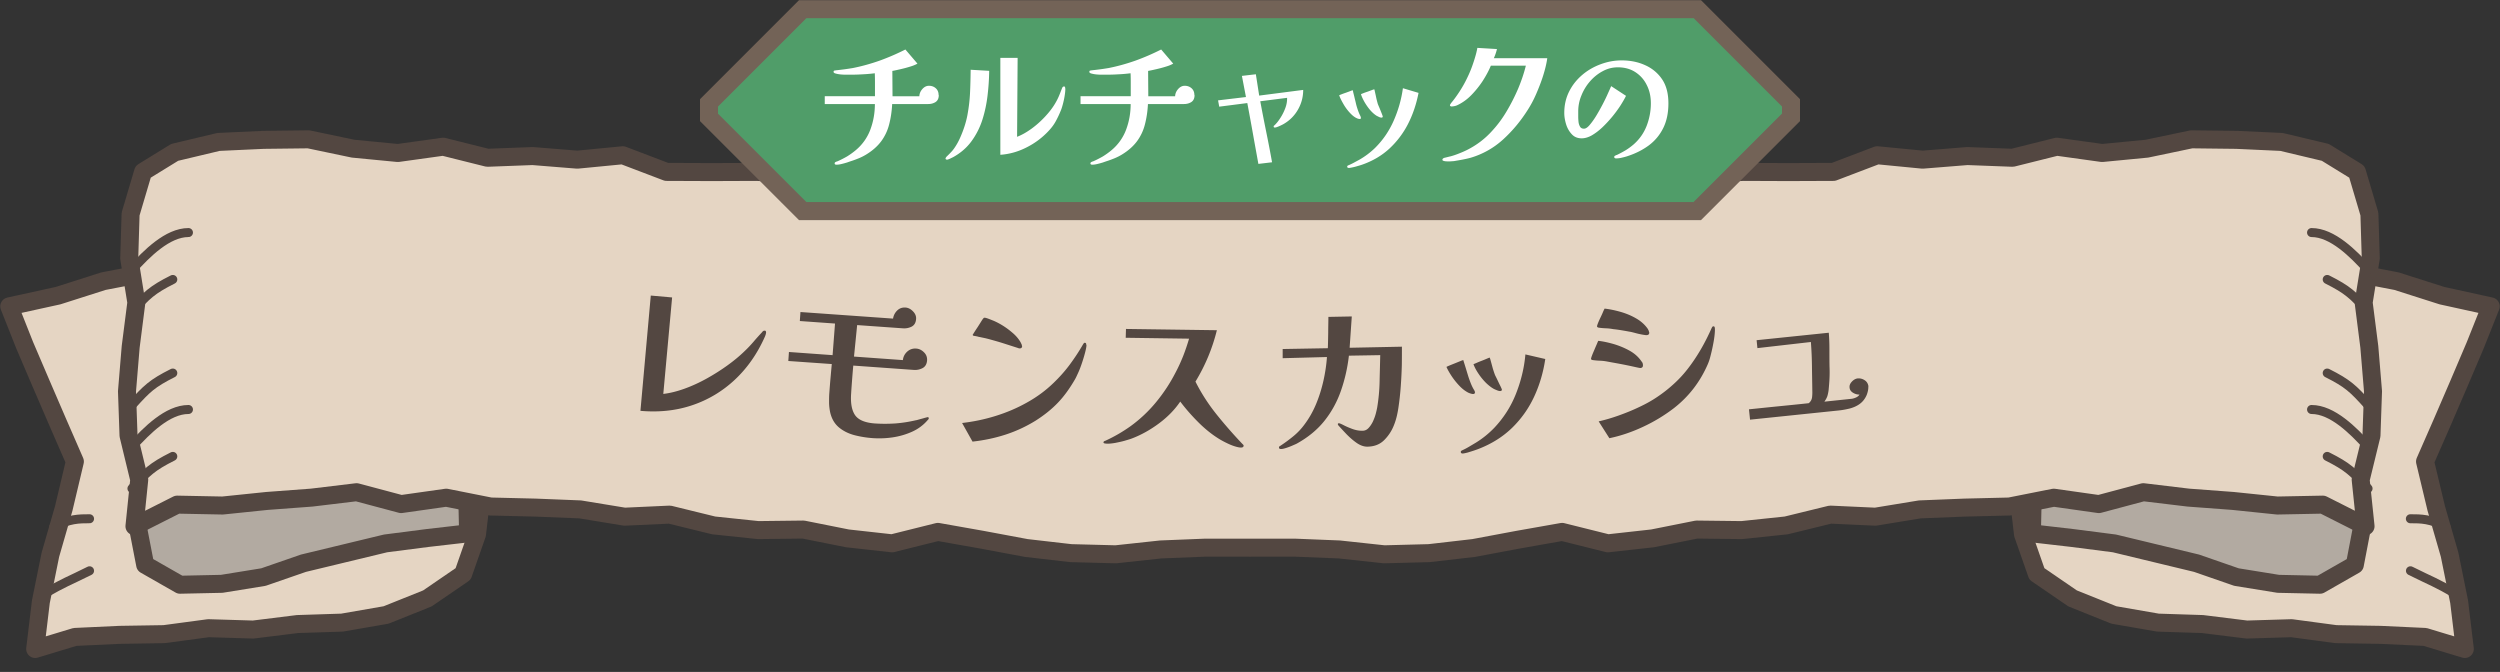
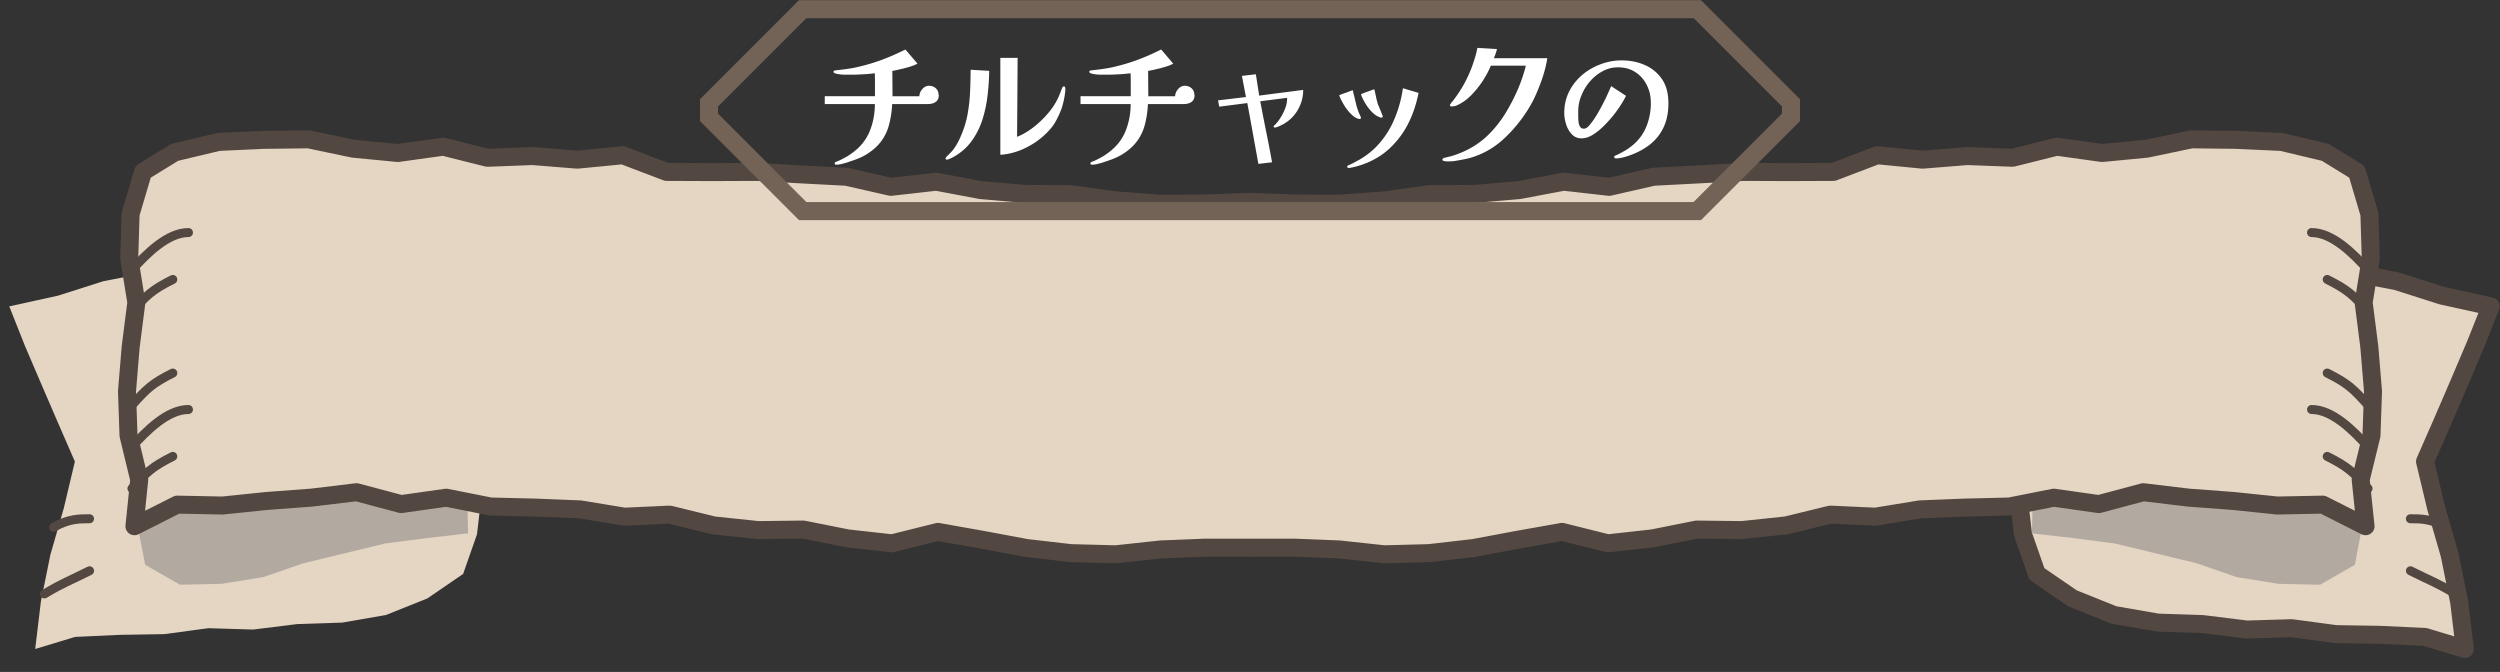
<svg xmlns="http://www.w3.org/2000/svg" viewBox="0 0 277.78 74.66">
  <rect x="0" y="0" width="277.78" height="74.66" fill="#333333" stroke="none" />
  <defs>
    <clipPath id="clippath">
      <rect class="cls-3" y="12.93" width="277.78" height="61.73" />
    </clipPath>
    <clipPath id="clippath-1">
      <rect class="cls-3" y="14.45" width="138.89" height="58.69" />
    </clipPath>
    <clipPath id="clippath-2">
      <rect class="cls-3" x="138.89" y="14.45" width="138.89" height="58.69" />
    </clipPath>
    <style>.cls-2,.cls-3,.cls-4,.cls-5,.cls-7{stroke-width:0}.cls-10,.cls-2{fill:#e5d5c3}.cls-10,.cls-11{stroke:#534741;stroke-linecap:round;stroke-linejoin:round}.cls-11,.cls-3{fill:none}.cls-11{stroke-width:2px}.cls-4{fill:#fff}.cls-5{fill:gray;mix-blend-mode:multiply;opacity:.5}.cls-7{fill:#534741}</style>
  </defs>
  <g style="isolation:isolate">
    <g id="Layer_2" data-name="Layer 2">
      <g id="_デザイン" data-name="デザイン">
        <g clip-path="url(#clippath)">
          <g>
            <g>
              <g id="_リピートミラー_" data-name="&amp;lt;リピートミラー&amp;gt;">
                <g clip-path="url(#clippath-1)">
                  <g>
                    <polygon class="cls-2" points="53 59.37 51.46 63.77 47.49 66.49 42.9 68.33 38.01 69.18 33.05 69.34 28.13 69.95 23.16 69.8 18.23 70.46 13.28 70.54 8.33 70.77 3.91 72.11 4.54 66.86 5.6 61.63 7.08 56.5 8.32 51.28 6.44 46.97 4.59 42.68 2.75 38.38 1.03 34.04 6.45 32.85 11.5 31.24 16.7 30.24 21.98 29.78 27.22 28.93 32.52 29.12 38.02 29.62 43.54 29.51 49.05 29.16 54.4 28.26 54.38 33.36 54.32 38.57 54.03 43.77 53.78 48.98 53.6 54.19 53 59.37" />
-                     <polygon class="cls-11" points="53 59.37 51.46 63.77 47.49 66.49 42.9 68.33 38.01 69.18 33.05 69.34 28.13 69.95 23.16 69.8 18.23 70.46 13.28 70.54 8.33 70.77 3.91 72.11 4.54 66.86 5.6 61.63 7.08 56.5 8.32 51.28 6.44 46.97 4.59 42.68 2.75 38.38 1.03 34.04 6.45 32.85 11.5 31.24 16.7 30.24 21.98 29.78 27.22 28.93 32.52 29.12 38.02 29.62 43.54 29.51 49.05 29.16 54.4 28.26 54.38 33.36 54.32 38.57 54.03 43.77 53.78 48.98 53.6 54.19 53 59.37" />
                  </g>
                  <g>
                    <polygon class="cls-2" points="15.25 58.22 16.13 62.76 20 64.97 24.64 64.87 29.27 64.12 33.72 62.58 38.28 61.48 42.84 60.38 47.49 59.78 52.01 59.26 51.9 54.24 52.08 49.08 51.57 43.95 50.89 38.81 46.17 39.79 41.56 41.03 36.94 42.21 32.35 43.55 27.91 45.34 23.61 47.44 19.81 50.31 16.56 53.74 15.25 58.22" />
                    <polygon class="cls-5" points="15.25 58.22 16.13 62.76 20 64.97 24.64 64.87 29.27 64.12 33.72 62.58 38.28 61.48 42.84 60.38 47.49 59.78 52.01 59.26 51.9 54.24 52.08 49.08 51.57 43.95 50.89 38.81 46.17 39.79 41.56 41.03 36.94 42.21 32.35 43.55 27.91 45.34 23.61 47.44 19.81 50.31 16.56 53.74 15.25 58.22" />
-                     <polygon class="cls-11" points="15.25 58.22 16.13 62.76 20 64.97 24.64 64.87 29.27 64.12 33.72 62.58 38.28 61.48 42.84 60.38 47.49 59.78 52.01 59.26 51.9 54.24 52.08 49.08 51.57 43.95 50.89 38.81 46.17 39.79 41.56 41.03 36.94 42.21 32.35 43.55 27.91 45.34 23.61 47.44 19.81 50.31 16.56 53.74 15.25 58.22" />
                  </g>
                  <g>
                    <polygon class="cls-2" points="138.89 60.85 133.94 60.85 128.97 61.05 123.97 61.59 118.99 61.46 114.04 60.89 109.12 59.97 104.21 59.1 99.12 60.37 94.17 59.82 89.26 58.84 84.26 58.9 79.3 58.38 74.41 57.18 69.4 57.41 64.47 56.6 59.49 56.4 54.51 56.28 49.58 55.3 44.57 56.01 39.62 54.69 34.63 55.29 29.67 55.66 24.73 56.17 19.69 56.07 14.94 58.47 15.47 53.3 14.28 48.39 14.11 43.48 14.52 38.54 15.15 33.61 14.36 28.71 14.51 23.78 15.9 19.09 19.41 16.93 24.28 15.77 29.28 15.54 34.28 15.48 39.24 16.52 44.21 17 49.24 16.3 54.16 17.53 59.18 17.34 64.15 17.74 69.2 17.25 74.06 19.1 79.07 19.12 84.08 19.1 89.06 19.38 94.05 19.64 98.98 20.76 104.03 20.19 108.97 21.12 113.94 21.55 118.94 21.57 123.91 22.26 128.9 22.63 133.9 22.61 138.89 22.43 143.74 23.26 147.98 25.55 152.13 28.17 154.18 32.66 157.12 36.93 156.53 42.04 156.05 46.92 154.87 51.74 151.6 55.45 147.9 58.4 144.01 61.83 138.89 60.85" />
                    <polygon class="cls-11" points="138.89 60.85 133.94 60.85 128.97 61.05 123.97 61.59 118.99 61.46 114.04 60.89 109.12 59.97 104.21 59.1 99.12 60.37 94.17 59.82 89.26 58.84 84.26 58.9 79.3 58.38 74.41 57.18 69.4 57.41 64.47 56.6 59.49 56.4 54.51 56.28 49.58 55.3 44.57 56.01 39.62 54.69 34.63 55.29 29.67 55.66 24.73 56.17 19.69 56.07 14.94 58.47 15.47 53.3 14.28 48.39 14.11 43.48 14.52 38.54 15.15 33.61 14.36 28.71 14.51 23.78 15.9 19.09 19.41 16.93 24.28 15.77 29.28 15.54 34.28 15.48 39.24 16.52 44.21 17 49.24 16.3 54.16 17.53 59.18 17.34 64.15 17.74 69.2 17.25 74.06 19.1 79.07 19.12 84.08 19.1 89.06 19.38 94.05 19.64 98.98 20.76 104.03 20.19 108.97 21.12 113.94 21.55 118.94 21.57 123.91 22.26 128.9 22.63 133.9 22.61 138.89 22.43 143.74 23.26 147.98 25.55 152.13 28.17 154.18 32.66 157.12 36.93 156.53 42.04 156.05 46.92 154.87 51.74 151.6 55.45 147.9 58.4 144.01 61.83 138.89 60.85" />
                  </g>
                  <path class="cls-10" d="M14.66 29.99c1.65-1.83 3.97-4.15 6.28-4.15M4.94 65.99c2.12-1.27 2.7-1.41 5.01-2.57M14.66 49.65c1.65-1.83 3.97-4.15 6.28-4.15M14.66 34.62c1.65-1.83 2.23-2.41 4.54-3.57M14.66 45.02c1.65-1.83 2.23-2.41 4.54-3.57M14.66 54.28c1.65-1.83 2.23-2.41 4.54-3.57M5.96 58.58c1.68-.94 2.83-.94 3.99-.94" />
                </g>
              </g>
              <g id="_リピートミラー_-2" data-name="&amp;lt;リピートミラー&amp;gt;">
                <g clip-path="url(#clippath-2)">
                  <g>
                    <polygon class="cls-2" points="224.78 59.37 226.32 63.77 230.29 66.49 234.88 68.33 239.77 69.18 244.73 69.34 249.65 69.95 254.62 69.8 259.55 70.46 264.5 70.54 269.45 70.77 273.87 72.11 273.24 66.86 272.18 61.63 270.7 56.5 269.45 51.28 271.34 46.97 273.19 42.68 275.02 38.38 276.75 34.04 271.33 32.85 266.28 31.24 261.08 30.24 255.8 29.78 250.56 28.93 245.26 29.12 239.75 29.62 234.23 29.51 228.73 29.16 223.38 28.26 223.4 33.36 223.46 38.57 223.74 43.77 223.99 48.98 224.18 54.19 224.78 59.37" />
                    <polygon class="cls-11" points="224.78 59.37 226.32 63.77 230.29 66.49 234.88 68.33 239.77 69.18 244.73 69.34 249.65 69.95 254.62 69.8 259.55 70.46 264.5 70.54 269.45 70.77 273.87 72.11 273.24 66.86 272.18 61.63 270.7 56.5 269.45 51.28 271.34 46.97 273.19 42.68 275.02 38.38 276.75 34.04 271.33 32.85 266.28 31.24 261.08 30.24 255.8 29.78 250.56 28.93 245.26 29.12 239.75 29.62 234.23 29.51 228.73 29.16 223.38 28.26 223.4 33.36 223.46 38.57 223.74 43.77 223.99 48.98 224.18 54.19 224.78 59.37" />
                  </g>
                  <g>
                    <polygon class="cls-2" points="262.52 58.22 261.65 62.76 257.78 64.97 253.14 64.87 248.5 64.12 244.06 62.58 239.5 61.48 234.94 60.38 230.28 59.78 225.77 59.26 225.88 54.24 225.7 49.08 226.21 43.95 226.89 38.81 231.6 39.79 236.22 41.03 240.84 42.21 245.43 43.55 249.87 45.34 254.16 47.44 257.97 50.31 261.22 53.74 262.52 58.22" />
                    <polygon class="cls-5" points="262.52 58.22 261.65 62.76 257.78 64.97 253.14 64.87 248.5 64.12 244.06 62.58 239.5 61.48 234.94 60.38 230.28 59.78 225.77 59.26 225.88 54.24 225.7 49.08 226.21 43.95 226.89 38.81 231.6 39.79 236.22 41.03 240.84 42.21 245.43 43.55 249.87 45.34 254.16 47.44 257.97 50.31 261.22 53.74 262.52 58.22" />
-                     <polygon class="cls-11" points="262.52 58.22 261.65 62.76 257.78 64.97 253.14 64.87 248.5 64.12 244.06 62.58 239.5 61.48 234.94 60.38 230.28 59.78 225.77 59.26 225.88 54.24 225.7 49.08 226.21 43.95 226.89 38.81 231.6 39.79 236.22 41.03 240.84 42.21 245.43 43.55 249.87 45.34 254.16 47.44 257.97 50.31 261.22 53.74 262.52 58.22" />
                  </g>
                  <g>
                    <polygon class="cls-2" points="138.89 60.85 143.84 60.85 148.81 61.05 153.81 61.59 158.79 61.46 163.74 60.89 168.65 59.97 173.57 59.1 178.66 60.37 183.61 59.82 188.52 58.84 193.52 58.9 198.47 58.38 203.37 57.18 208.38 57.41 213.31 56.6 218.29 56.4 223.27 56.28 228.2 55.3 233.21 56.01 238.15 54.69 243.15 55.29 248.11 55.66 253.04 56.17 258.09 56.07 262.84 58.47 262.3 53.3 263.5 48.39 263.67 43.48 263.26 38.54 262.63 33.61 263.42 28.71 263.27 23.78 261.88 19.09 258.37 16.93 253.5 15.77 248.5 15.54 243.5 15.48 238.54 16.52 233.57 17 228.54 16.3 223.62 17.53 218.6 17.34 213.62 17.74 208.58 17.25 203.72 19.1 198.71 19.12 193.7 19.1 188.72 19.38 183.72 19.64 178.8 20.76 173.75 20.19 168.81 21.12 163.83 21.55 158.83 21.57 153.87 22.26 148.88 22.63 143.88 22.61 138.89 22.43 134.04 23.26 129.8 25.55 125.65 28.17 123.6 32.66 120.66 36.93 121.25 42.04 121.73 46.92 122.91 51.74 126.18 55.45 129.88 58.4 133.77 61.83 138.89 60.85" />
                    <polygon class="cls-11" points="138.89 60.85 143.84 60.85 148.81 61.05 153.81 61.59 158.79 61.46 163.74 60.89 168.65 59.97 173.57 59.1 178.66 60.37 183.61 59.82 188.52 58.84 193.52 58.9 198.47 58.38 203.37 57.18 208.38 57.41 213.31 56.6 218.29 56.4 223.27 56.28 228.2 55.3 233.21 56.01 238.15 54.69 243.15 55.29 248.11 55.66 253.04 56.17 258.09 56.07 262.84 58.47 262.3 53.3 263.5 48.39 263.67 43.48 263.26 38.54 262.63 33.61 263.42 28.71 263.27 23.78 261.88 19.09 258.37 16.93 253.5 15.77 248.5 15.54 243.5 15.48 238.54 16.52 233.57 17 228.54 16.3 223.62 17.53 218.6 17.34 213.62 17.74 208.58 17.25 203.72 19.1 198.71 19.12 193.7 19.1 188.72 19.38 183.72 19.64 178.8 20.76 173.75 20.19 168.81 21.12 163.83 21.55 158.83 21.57 153.87 22.26 148.88 22.63 143.88 22.61 138.89 22.43 134.04 23.26 129.8 25.55 125.65 28.17 123.6 32.66 120.66 36.93 121.25 42.04 121.73 46.92 122.91 51.74 126.18 55.45 129.88 58.4 133.77 61.83 138.89 60.85" />
                  </g>
                  <path class="cls-10" d="M263.12 29.99c-1.65-1.83-3.97-4.15-6.28-4.15M272.84 65.99c-2.12-1.27-2.7-1.41-5.01-2.57M263.12 49.65c-1.65-1.83-3.97-4.15-6.28-4.15M263.12 34.62c-1.65-1.83-2.23-2.41-4.54-3.57M263.12 45.02c-1.65-1.83-2.23-2.41-4.54-3.57M263.12 54.28c-1.65-1.83-2.23-2.41-4.54-3.57M271.81 58.58c-1.68-.94-2.83-.94-3.99-.94" />
                </g>
              </g>
            </g>
            <g>
-               <path class="cls-7" d="M85.11 37c0 .05-.02.13-.05.22-.03.09-.06.17-.09.23-.84 1.88-1.95 3.46-3.33 4.75a12.888 12.888 0 01-4.74 2.83c-1.78.6-3.69.8-5.74.62l1.15-12.81 2.37.21-.98 10.72c.76-.09 1.55-.29 2.38-.59.83-.3 1.65-.68 2.46-1.13.81-.45 1.58-.94 2.3-1.46.72-.52 1.36-1.05 1.9-1.58.34-.32.66-.66.98-1.03.31-.37.63-.72.94-1.05.03-.05.08-.1.13-.14.06-.04.12-.06.19-.05.07 0 .11.04.12.09.02.06.02.11.02.16zM103.19 46.5c0 .05-.03.1-.09.15-.48.57-1.07 1.01-1.76 1.32-.69.31-1.42.52-2.18.63s-1.5.13-2.22.08c-.65-.05-1.31-.15-1.97-.32-.66-.17-1.24-.45-1.73-.85-.49-.4-.83-.96-1-1.7-.07-.34-.11-.68-.12-1.02 0-.34 0-.68.02-1.01.04-.55.08-1.1.13-1.66l.15-1.67-4.83-.34.07-1 4.85.35.27-3.51-3.91-.28.07-1 10.29.73c.05-.34.2-.64.45-.89s.56-.36.92-.34c.31.02.59.16.84.42.26.26.37.54.35.85-.03.41-.19.69-.49.85-.3.15-.63.22-.99.19l-5.07-.36-.35 3.5 5.43.39c.04-.37.2-.68.48-.94.28-.25.61-.37 1-.34.32.02.61.16.86.41.26.25.37.55.35.9-.03.41-.2.7-.5.86-.31.16-.64.23-1 .2l-6.7-.48c-.05.52-.09 1.04-.13 1.56-.04.53-.08 1.05-.11 1.57-.07 1.05.07 1.84.44 2.38.37.53 1.1.84 2.19.92.74.05 1.5.05 2.28 0 .77-.06 1.53-.18 2.26-.35.05 0 .19-.04.4-.1.21-.06.42-.11.61-.17.2-.05.3-.08.32-.08.09 0 .14.06.13.15zM120.72 38.32c0 .21-.06.49-.15.84s-.2.72-.33 1.11c-.13.39-.26.75-.41 1.08s-.27.6-.38.79c-.58 1-1.2 1.87-1.88 2.58-.68.72-1.51 1.39-2.5 2.02-1.07.66-2.19 1.18-3.37 1.56-1.18.38-2.39.63-3.64.77L106.9 47c1.22-.14 2.45-.39 3.68-.77s2.4-.87 3.52-1.5c1.12-.62 2.12-1.36 3-2.22.65-.63 1.25-1.3 1.78-2.02s1.02-1.46 1.46-2.23c.03-.04.06-.08.08-.12.03-.04.07-.06.12-.05.11 0 .16.07.15.21zm-7.15.12c0 .19-.1.28-.29.27-.03 0-.05 0-.08-.01-.03 0-.05-.02-.08-.03l-1.59-.51c-.53-.17-1.07-.32-1.61-.47-.19-.05-.38-.1-.58-.14s-.4-.09-.59-.12c-.09-.03-.19-.05-.28-.07-.09-.02-.19-.03-.3-.05-.06-.04-.1-.08-.1-.1.21-.34.39-.62.54-.84.14-.22.27-.42.38-.6.11-.18.19-.29.21-.33.03-.03.06-.05.08-.09.03-.03.06-.05.1-.05.11 0 .28.05.51.14.24.09.41.16.51.2.35.15.73.35 1.12.6.39.25.75.53 1.1.84.34.31.6.63.79.97.02.05.06.12.09.19.04.08.05.15.05.21zM138.17 49.55c0 .07-.03.11-.09.14-.06.03-.12.04-.19.04-.2 0-.45-.06-.76-.16s-.6-.23-.88-.37c-.29-.14-.52-.27-.71-.38-.83-.5-1.63-1.14-2.39-1.9-.76-.76-1.43-1.53-2.01-2.3-.61.9-1.4 1.71-2.37 2.43-.97.72-1.96 1.27-2.98 1.66-.2.08-.48.16-.82.26s-.7.17-1.04.24c-.35.06-.63.09-.86.09-.04 0-.13 0-.26-.02-.13-.01-.2-.06-.2-.12 0-.07.04-.12.11-.15s.13-.05.17-.07a16.981 16.981 0 002.72-1.58c1.05-.76 2-1.65 2.84-2.67a18.19 18.19 0 002.15-3.26c.32-.6.6-1.21.86-1.86.25-.64.47-1.29.66-1.94l-7.04-.1.03-.98 10.1.14c-.5 2.02-1.29 3.92-2.38 5.71.64 1.28 1.42 2.49 2.35 3.65.93 1.16 1.89 2.25 2.87 3.28.09.07.14.15.14.24zM155.77 38.53c0 .57 0 1.25-.01 2.02-.02.77-.06 1.57-.12 2.4-.06.83-.15 1.61-.26 2.35s-.27 1.38-.48 1.9c-.25.66-.62 1.22-1.1 1.7-.48.48-1.1.72-1.88.73-.37 0-.76-.13-1.17-.41-.4-.28-.78-.61-1.14-.98-.35-.37-.65-.69-.88-.95-.05-.05-.08-.11-.08-.16 0-.07.04-.1.12-.1.08 0 .25.07.52.21.27.14.59.28.97.42.38.14.76.21 1.14.2.25 0 .47-.1.65-.29.18-.19.34-.42.48-.7.13-.28.24-.56.32-.85.08-.29.13-.53.17-.73.16-.96.25-1.93.27-2.91.02-.97.05-1.95.07-2.92l-3.48.06c-.16 1.38-.46 2.68-.89 3.91s-1.04 2.34-1.83 3.33c-.79.99-1.82 1.84-3.09 2.54-.12.06-.29.13-.52.23-.23.1-.45.18-.67.25-.22.07-.39.11-.53.11-.05 0-.11 0-.16-.03-.05-.02-.08-.06-.08-.13s.02-.12.08-.15c.05-.03.1-.06.14-.09.47-.31.94-.66 1.39-1.03.45-.37.85-.79 1.19-1.25.53-.7.97-1.47 1.32-2.31.35-.84.62-1.71.82-2.6.2-.9.33-1.77.39-2.63l-4.92.13v-1.02l5.02-.09c.02-.59.03-1.17.04-1.75 0-.58.02-1.16.02-1.73l2.6-.05-.24 3.48 2.91-.06 2.89-.06zM163.88 43.61c0 .11-.06.16-.19.17-.08 0-.19-.02-.34-.07s-.26-.1-.33-.15c-.29-.16-.59-.4-.9-.73s-.59-.68-.84-1.06-.44-.72-.56-1c.04-.03.15-.08.34-.16.19-.08.4-.16.62-.25l.59-.24c.17-.07.26-.1.28-.1.04 0 .06.02.07.06 0 .04.01.07.02.1.08.25.16.51.24.77l.24.79c.08.26.18.54.29.82.11.28.24.55.39.79.03.05.05.1.07.15.01.05.02.09.03.13zm7.82-3.73c-.22 1.49-.63 2.89-1.24 4.2s-1.42 2.45-2.44 3.45c-1.02.99-2.25 1.77-3.71 2.34-.12.05-.3.11-.53.19-.24.08-.47.15-.7.22-.23.06-.41.1-.54.11-.05 0-.1 0-.15-.03-.05-.02-.07-.07-.08-.14 0-.05.02-.09.05-.12.04-.03.08-.05.12-.07.26-.12.51-.25.76-.4.25-.15.49-.29.74-.44.75-.46 1.43-1.01 2.04-1.64 1.05-1.11 1.86-2.37 2.42-3.79.56-1.42.92-2.88 1.05-4.38l2.21.51zm-4.82 3.4c0 .11-.06.16-.19.17-.08 0-.2-.02-.34-.08-.15-.06-.26-.11-.33-.14-.32-.17-.62-.41-.93-.71a6.7 6.7 0 01-.82-1.01c-.25-.37-.43-.72-.55-1.04.06-.03.19-.08.37-.16s.38-.16.59-.24c.21-.08.4-.16.56-.23.16-.07.25-.1.26-.1.03 0 .04.01.05.05 0 .03.02.06.03.09.08.29.16.58.24.88.08.3.18.6.29.9.04.09.13.26.25.51s.23.49.35.72c.11.23.17.37.17.41zM182.55 40.55c.02.21-.08.33-.29.34-.03 0-.11-.01-.25-.04s-.24-.05-.28-.06c-.53-.12-1.06-.23-1.58-.33s-1.05-.19-1.58-.29c-.26-.05-.52-.08-.78-.09-.26-.01-.53-.03-.8-.07-.05 0-.1-.02-.14-.04-.04-.02-.06-.05-.07-.1 0-.04.03-.15.1-.34.07-.19.16-.4.26-.63.1-.24.19-.45.28-.65.08-.2.14-.33.16-.38.55.06 1.14.19 1.76.37.62.19 1.2.43 1.75.74s.99.71 1.31 1.19c.09.09.14.21.15.37zm.7-3.63c.02.2-.08.31-.3.32-.08 0-.25-.02-.52-.07-.26-.05-.53-.11-.81-.19-.27-.07-.47-.12-.59-.13-.3-.06-.6-.11-.9-.16-.3-.05-.6-.09-.89-.12-.26-.05-.52-.08-.78-.09-.26-.01-.53-.03-.8-.07-.04 0-.09-.02-.13-.04a.12.12 0 01-.08-.12c0-.04.03-.15.1-.33.07-.18.16-.38.27-.61.11-.23.21-.44.29-.64.08-.19.15-.32.18-.38.54.06 1.12.18 1.73.35s1.2.41 1.74.72c.55.31.99.7 1.32 1.17.03.05.06.11.09.17.03.06.05.13.06.2zm7.29-.46c.02.21 0 .5-.04.86s-.11.74-.19 1.14c-.08.4-.17.78-.26 1.12a5.4 5.4 0 01-.27.83c-.86 2.01-2.14 3.67-3.84 4.98a18.37 18.37 0 01-3.39 2.04c-1.24.58-2.48 1-3.73 1.26l-1.19-1.87c.67-.15 1.4-.36 2.19-.64s1.56-.59 2.31-.95c.75-.35 1.41-.72 1.97-1.1.63-.42 1.24-.89 1.8-1.4.57-.51 1.09-1.06 1.56-1.66.56-.71 1.06-1.46 1.51-2.23.45-.77.85-1.57 1.21-2.38l.07-.13s.06-.07.12-.07c.07 0 .11.01.13.06.02.05.04.09.04.13zM207.59 42.94c.01.13 0 .29-.04.48s-.09.34-.14.47c-.18.42-.44.75-.77.99s-.7.4-1.11.51c-.41.1-.83.18-1.25.22l-9.83 1.02-.12-1.15c1.1-.11 2.21-.23 3.32-.34 1.11-.11 2.22-.22 3.32-.34.21-.17.33-.38.37-.64.03-.26.04-.51.03-.75-.01-.91-.03-1.82-.04-2.72-.01-.9-.05-1.8-.12-2.69l-5.94.68-.09-.88 8.02-.83c.05.61.07 1.23.07 1.85 0 .62 0 1.25.01 1.88.02.44.02.88 0 1.33s-.06.88-.1 1.32c-.03.24-.08.47-.14.67-.07.2-.18.4-.33.61l3.04-.32c.15-.02.31-.07.49-.15.18-.09.3-.19.37-.32-.23.01-.46-.05-.7-.19-.24-.14-.38-.33-.4-.58-.03-.24.06-.46.26-.67.2-.21.41-.32.62-.35.29-.03.56.04.8.2.25.16.38.4.42.7z" />
-             </g>
+               </g>
          </g>
        </g>
        <g>
          <g stroke-width="0">
-             <polygon points="89.19 23.44 78.78 13.03 78.78 11.41 89.19 1 188.59 1 199 11.41 199 13.03 188.59 23.44 89.19 23.44" fill="#509d69" />
            <path d="M188.17 2l5.28 5.28 4.55 4.55v.79l-4.55 4.55-5.28 5.28H89.6l-4.91-4.91-4.91-4.91v-.79l4.91-4.91 4.91-4.91h98.57m.83-2H88.78l-11 11v2.44l11 11H189l11-11v-2.44l-11-11z" fill="#736357" />
          </g>
          <g>
            <path class="cls-4" d="M104.31 10.56c0 .37-.12.62-.36.78-.24.15-.51.22-.82.22h-4c-.04.83-.16 1.59-.34 2.28a5.32 5.32 0 01-.88 1.86c-.41.55-.97 1.05-1.7 1.49-.23.14-.49.27-.75.38-.27.11-.53.21-.8.3-.13.04-.3.1-.53.18-.22.07-.45.13-.66.18-.22.05-.4.07-.54.07-.04 0-.08-.01-.13-.03-.04-.02-.06-.06-.06-.12 0-.07.04-.12.13-.16.08-.04.15-.06.19-.07.36-.16.71-.34 1.06-.54.34-.21.66-.44.96-.69a5.44 5.44 0 001.63-2.3c.33-.89.5-1.83.5-2.83h-5.57v-.87h5.58V9.42c0-.43 0-.85-.02-1.28-.47.06-.94.1-1.41.12-.47.03-.94.04-1.41.04H94c-.19 0-.39-.01-.6-.03-.21-.02-.4-.06-.55-.1-.16-.04-.23-.11-.23-.18 0-.09.03-.14.1-.15.07-.01.13-.02.18-.03.31-.03.62-.07.93-.11.31-.04.62-.09.93-.14 1.01-.2 2.01-.48 3-.83.99-.36 1.93-.77 2.84-1.23l1.34 1.57c-.21.12-.49.24-.84.34-.35.11-.7.2-1.05.28-.35.08-.65.15-.9.19l.02 2.82h2.98c.01-.29.12-.56.33-.8.21-.24.46-.37.74-.37s.55.09.76.28.31.44.31.76zM109.91 7.88c-.01.88-.07 1.79-.18 2.72-.11.94-.3 1.84-.58 2.72-.28.87-.69 1.67-1.21 2.38s-1.2 1.3-2.03 1.76c-.04.02-.15.07-.33.16-.18.08-.29.12-.34.12-.04 0-.08 0-.12-.03-.04-.02-.06-.05-.06-.11 0-.02.02-.06.06-.12.04-.06.07-.09.08-.1.15-.14.29-.28.42-.42.13-.13.26-.28.38-.45.27-.38.5-.79.7-1.25.37-.84.64-1.67.79-2.47.15-.81.25-1.62.29-2.45.04-.83.06-1.69.07-2.59l2.05.12zm8.46 2.02c0 .21-.03.47-.08.78-.05.31-.12.62-.2.92-.08.3-.16.55-.25.75-.17.42-.36.81-.56 1.17-.2.36-.46.7-.77 1.03-.69.74-1.51 1.36-2.45 1.83-.94.48-1.91.75-2.91.82V6.43h1.92l-.06 8.77c.52-.2 1.05-.5 1.59-.89s1.04-.84 1.5-1.33c.46-.49.84-.98 1.13-1.47.17-.28.31-.56.43-.84.12-.28.23-.58.35-.88.03-.07.06-.11.09-.14.03-.03.08-.04.15-.04.05 0 .08.04.1.12.01.08.02.13.02.17zM132.73 10.56c0 .37-.12.62-.36.78-.24.15-.51.22-.82.22h-4c-.04.83-.16 1.59-.34 2.28a5.32 5.32 0 01-.88 1.86c-.41.55-.97 1.05-1.7 1.49-.23.14-.49.27-.75.38-.27.11-.53.21-.8.3-.13.04-.3.1-.53.18-.22.07-.45.13-.66.18-.22.05-.4.07-.54.07-.04 0-.08-.01-.13-.03-.04-.02-.06-.06-.06-.12 0-.07.04-.12.13-.16.08-.04.15-.06.19-.07.36-.16.71-.34 1.06-.54.34-.21.66-.44.96-.69a5.44 5.44 0 001.63-2.3c.33-.89.5-1.83.5-2.83h-5.57v-.87h5.58V9.42c0-.43 0-.85-.02-1.28-.47.06-.94.1-1.41.12-.47.03-.94.04-1.41.04h-.38c-.19 0-.39-.01-.6-.03-.21-.02-.4-.06-.55-.1-.16-.04-.23-.11-.23-.18 0-.09.03-.14.1-.15.07-.01.13-.02.18-.03.31-.03.62-.07.93-.11.31-.04.62-.09.93-.14 1.01-.2 2.01-.48 3-.83.99-.36 1.93-.77 2.84-1.23l1.34 1.57c-.21.12-.49.24-.84.34-.35.11-.7.2-1.05.28-.35.08-.65.15-.9.19l.02 2.82h2.98c.01-.29.12-.56.33-.8.21-.24.46-.37.74-.37s.55.09.76.28.31.44.31.76zM144.8 9.99c0 .78-.19 1.5-.57 2.17-.38.67-.89 1.19-1.54 1.58-.05.03-.15.09-.3.16-.14.07-.29.14-.43.19-.14.06-.25.08-.31.08-.08 0-.13-.03-.13-.1s.02-.11.06-.12c.25-.23.48-.52.7-.87.22-.34.4-.71.54-1.09.14-.38.2-.75.19-1.09v-.03l-2.98.38c.21 1.13.43 2.26.66 3.39.23 1.13.45 2.26.65 3.39l-1.52.18c-.2-1.12-.41-2.25-.61-3.38s-.41-2.26-.62-3.38l-3.12.4-.13-.7 3.1-.37-.45-2.35 1.55-.18.37 2.37 4.88-.63zM151.22 13.09c0 .09-.05.13-.16.13-.06 0-.15-.02-.27-.07-.12-.05-.2-.1-.26-.14-.22-.14-.45-.36-.69-.64s-.45-.59-.63-.92c-.19-.33-.32-.61-.41-.86.03-.02.12-.06.28-.12.15-.06.32-.12.5-.18.18-.07.34-.12.48-.18s.21-.07.22-.07c.03 0 .05.02.06.05v.08c.05.21.11.43.16.65.05.22.11.44.16.67.05.22.12.45.2.69.08.24.17.46.28.68.02.04.04.09.05.12 0 .04.02.07.02.11zm6.4-2.78c-.24 1.23-.62 2.38-1.16 3.44a9.864 9.864 0 01-2.09 2.77c-.85.78-1.87 1.38-3.06 1.79-.1.03-.24.08-.43.13-.19.06-.38.11-.57.15-.19.04-.33.07-.44.07-.04 0-.08-.01-.12-.03-.04-.02-.06-.06-.06-.12 0-.04.02-.08.05-.1.03-.02.06-.04.1-.05.21-.09.42-.19.62-.3.2-.11.41-.22.61-.33.62-.36 1.18-.78 1.7-1.28.89-.88 1.58-1.89 2.09-3.05.51-1.16.85-2.36 1.02-3.6l1.74.52zm-3.98 2.63c0 .09-.05.13-.16.13a.83.83 0 01-.27-.08l-.26-.13c-.25-.16-.48-.37-.71-.63-.23-.27-.43-.56-.62-.88-.18-.32-.32-.61-.4-.89l.3-.12c.15-.06.31-.11.48-.17.17-.06.32-.12.46-.17.13-.05.21-.07.22-.07.02 0 .03.01.04.04 0 .03.01.05.02.08.05.24.11.49.16.74s.12.5.19.76c.03.08.09.22.18.43s.17.42.25.62c.08.2.12.32.12.35zM171.92 6.46c-.08.6-.24 1.25-.46 1.95-.22.7-.49 1.38-.78 2.05s-.61 1.25-.93 1.75c-.77 1.22-1.67 2.31-2.72 3.27a9.224 9.224 0 01-3.63 2.05c-.29.08-.58.14-.88.2-.3.06-.62.11-.96.17l-.41.03h-.36c-.11 0-.22-.01-.34-.04-.12-.03-.18-.07-.18-.14 0-.1.08-.17.24-.22.1-.02.21-.05.33-.08.12-.03.24-.06.34-.08.29-.08.6-.18.94-.32.34-.13.65-.27.91-.4a9.68 9.68 0 001.5-.94c.47-.36.9-.76 1.3-1.21.59-.64 1.12-1.36 1.59-2.16.47-.79.89-1.62 1.26-2.48.36-.86.65-1.71.86-2.56h-3.89c-.22.54-.53 1.11-.9 1.69-.38.58-.81 1.11-1.28 1.59s-.98.84-1.53 1.1c-.08.04-.18.08-.33.11-.14.03-.26.04-.34.04-.02 0-.05-.01-.1-.03-.04-.02-.06-.05-.06-.08 0-.06.01-.1.04-.14.03-.04.05-.07.07-.11.31-.37.62-.79.94-1.28.32-.49.61-1 .86-1.53.28-.57.51-1.14.7-1.73.04-.11.09-.27.15-.47.06-.2.12-.4.17-.61.05-.21.09-.38.11-.53l2.18.13c-.03.14-.08.31-.14.49-.06.18-.13.36-.21.53h5.94zM185.38 11.48c0 1.06-.19 1.97-.57 2.74-.38.77-.91 1.41-1.6 1.93-.69.51-1.5.92-2.44 1.22-.19.06-.39.11-.61.16-.21.05-.42.07-.61.07a.22.22 0 01-.13-.04c-.04-.03-.06-.06-.06-.11 0-.08.04-.13.11-.15a.37.37 0 01.18-.08c.33-.16.65-.33.97-.52.31-.19.61-.41.89-.65.65-.57 1.13-1.25 1.45-2.06.31-.81.47-1.64.47-2.51 0-.76-.15-1.44-.46-2.04-.3-.61-.73-1.08-1.27-1.43-.54-.35-1.19-.53-1.94-.53-.59 0-1.15.14-1.68.43-.53.28-1 .66-1.41 1.13-.41.47-.73 1-.96 1.58-.24.58-.35 1.17-.35 1.77v.6c0 .14.01.32.03.53.02.21.08.39.17.55.09.16.24.23.44.23.18 0 .39-.13.62-.4.23-.27.48-.61.73-1.02.25-.41.49-.84.72-1.28.23-.44.43-.85.59-1.22.17-.37.29-.64.36-.81l1.65 1.08c-.15.31-.36.67-.62 1.08a13.726 13.726 0 01-2.02 2.43c-.38.36-.77.65-1.16.88-.39.22-.77.33-1.13.33-.45 0-.82-.15-1.1-.46-.29-.31-.5-.68-.63-1.11-.13-.43-.2-.85-.2-1.25 0-.87.18-1.66.54-2.38.36-.72.85-1.33 1.46-1.85s1.3-.91 2.06-1.19c.76-.28 1.53-.42 2.3-.42.96 0 1.83.17 2.62.53.79.35 1.42.88 1.89 1.57.47.7.7 1.59.7 2.67z" />
          </g>
        </g>
      </g>
    </g>
  </g>
</svg>